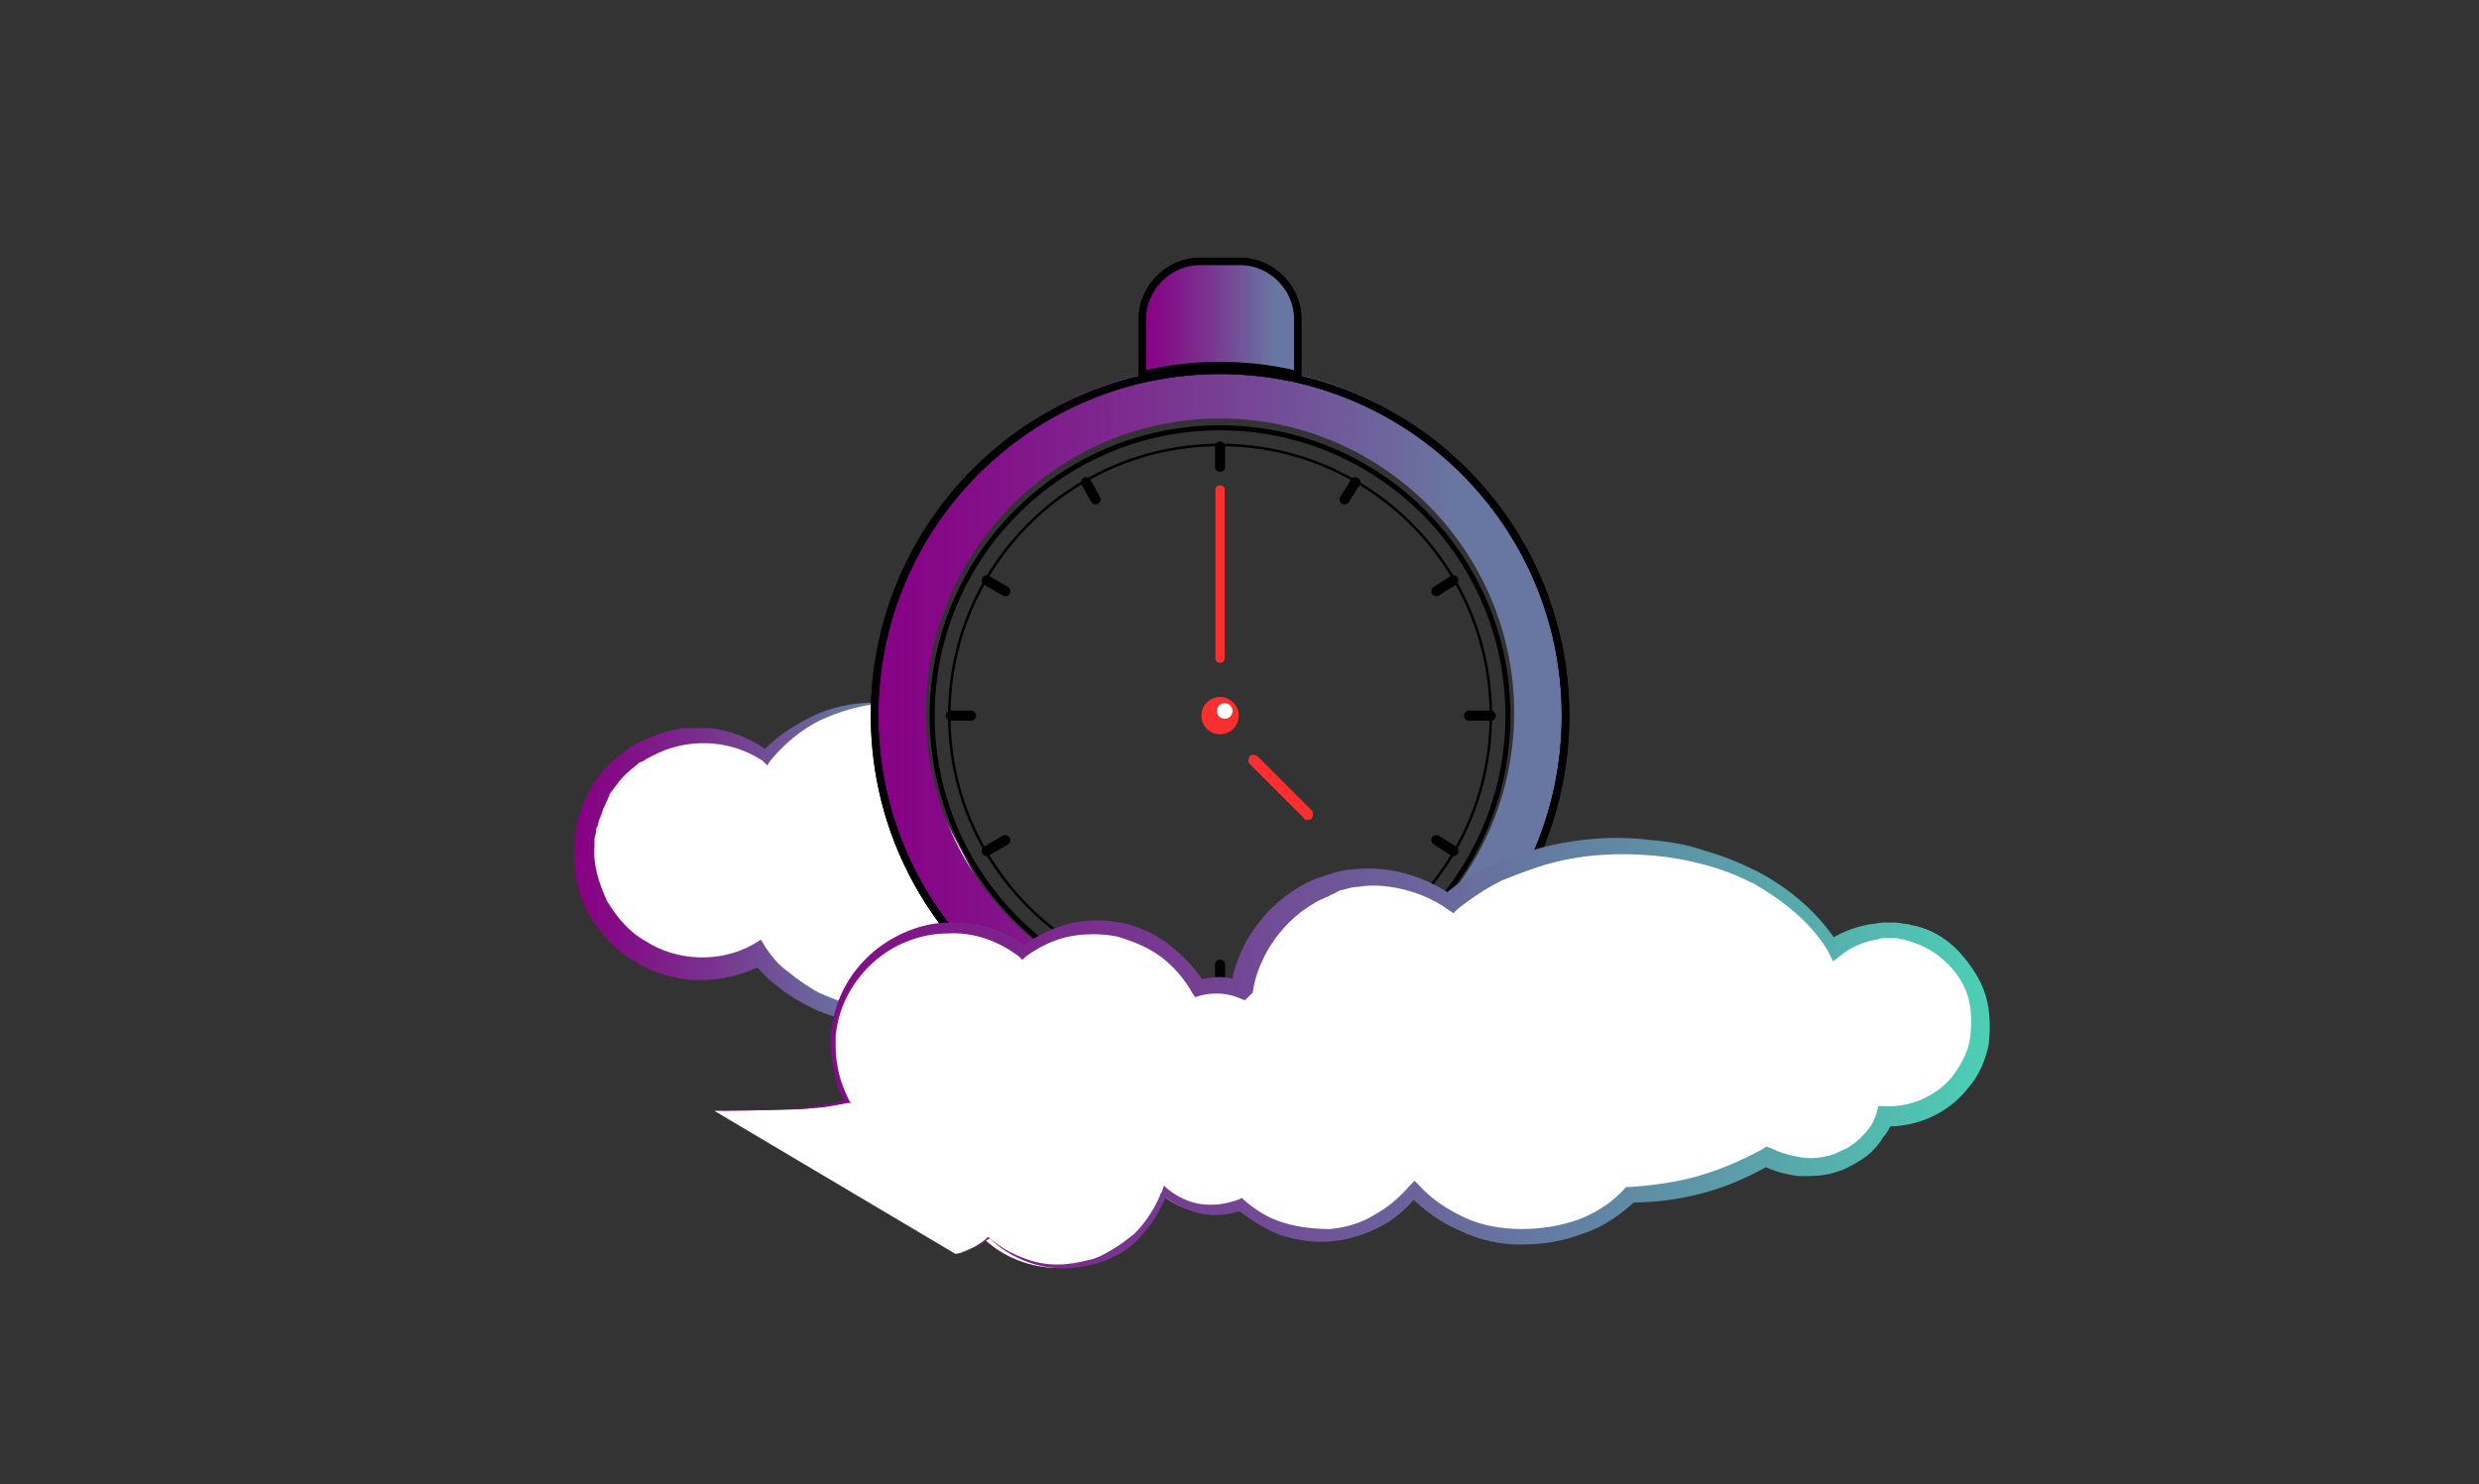
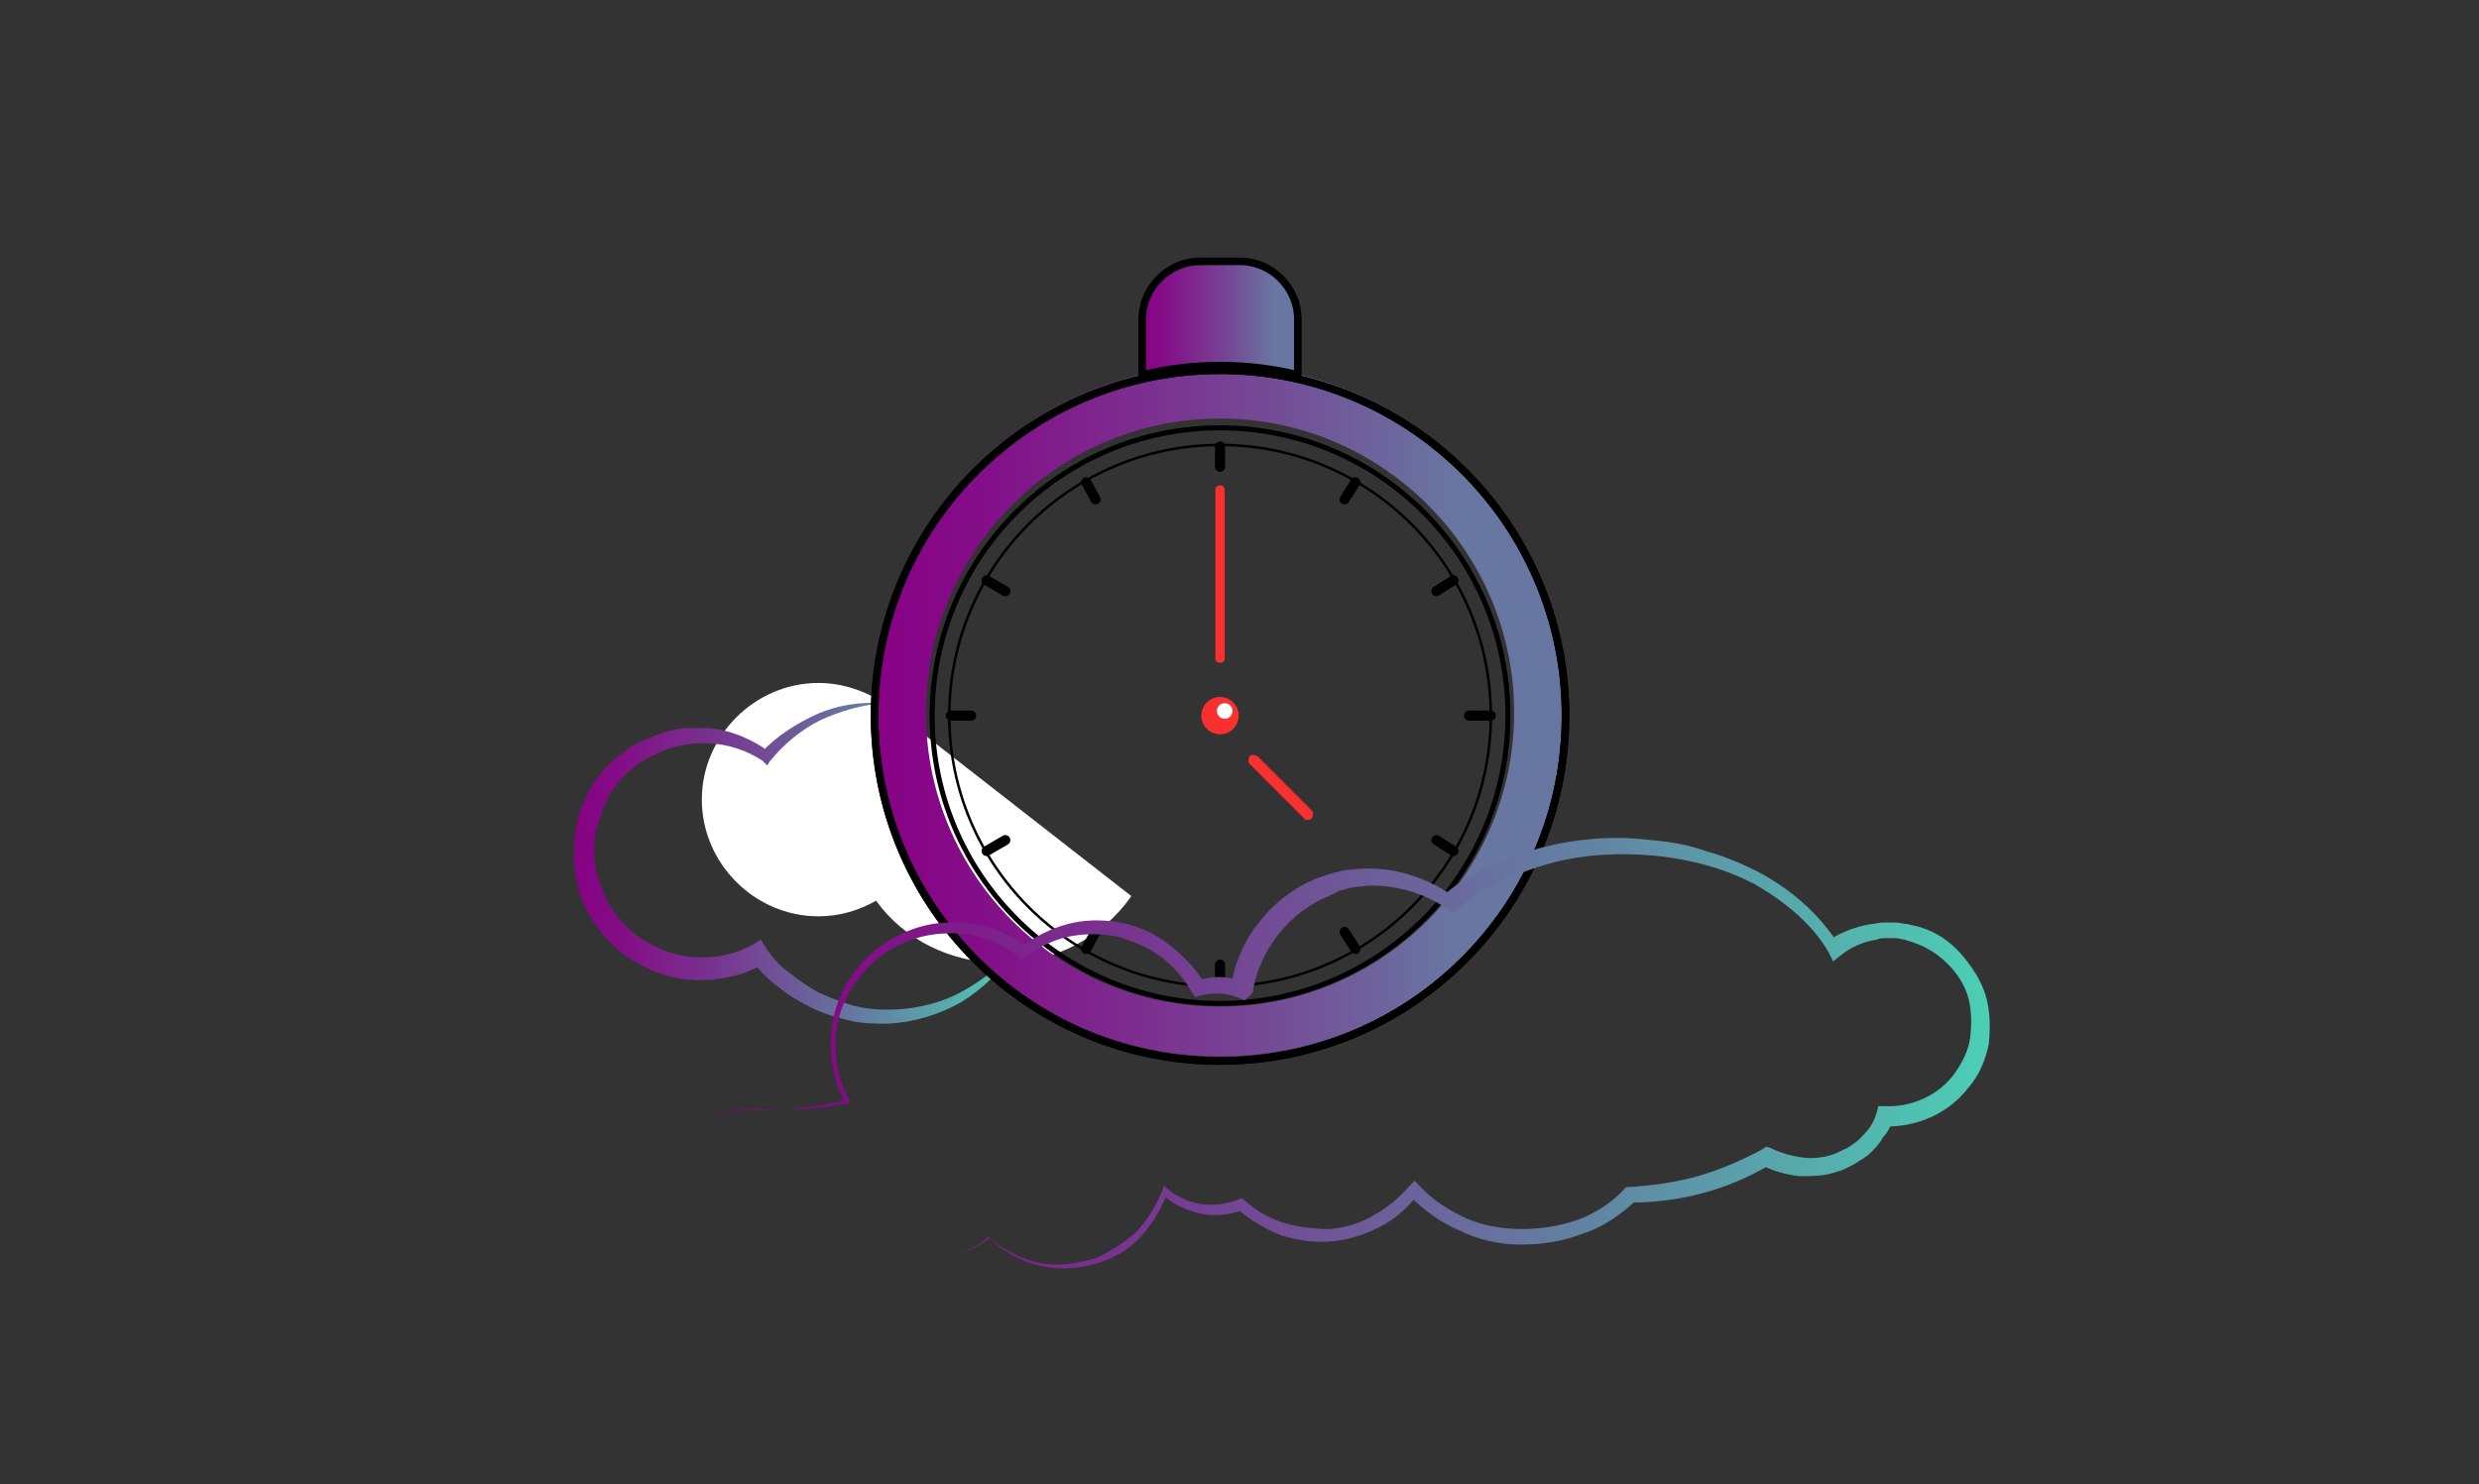
<svg xmlns="http://www.w3.org/2000/svg" version="1.1" id="Calque_1" x="0px" y="0px" viewBox="0 0 159.3 95.4" style="enable-background:new 0 0 159.3 95.4;" xml:space="preserve">
  <rect x="0" y="0" width="159.3" height="95.4" fill="#333333" stroke="none" />
  <style type="text/css">
	.st0{fill:#FFFFFF;}
	.st1{fill:url(#SVGID_1_);}
	.st2{fill:url(#SVGID_2_);}
	.st3{fill:url(#SVGID_3_);}
	.st4{fill:none;stroke:#000000;stroke-width:0.486;stroke-miterlimit:10;}
	.st5{fill:none;stroke:#000000;stroke-width:0.324;stroke-miterlimit:10;}
	.st6{fill:none;stroke:#000000;stroke-width:0.162;stroke-miterlimit:10;}
	.st7{fill:#FA3030;}
	.st8{fill:none;stroke:#000000;stroke-width:0.648;stroke-linecap:round;stroke-miterlimit:10;}
	.st9{fill:url(#SVGID_4_);}
</style>
  <g>
-     <path class="st0" d="M56.8,45.2c-3,0-5.7,1.3-7.6,3.4c-1.2-0.8-2.7-1.3-4.2-1.3c-4.1,0-7.5,3.4-7.5,7.5c0,4.1,3.4,7.5,7.5,7.5   c1.4,0,2.6-0.4,3.7-1c1.8,2.5,4.8,4,8.1,4c3.4,0,6.5-1.7,8.3-4.3" />
+     <path class="st0" d="M56.8,45.2c-1.2-0.8-2.7-1.3-4.2-1.3c-4.1,0-7.5,3.4-7.5,7.5c0,4.1,3.4,7.5,7.5,7.5   c1.4,0,2.6-0.4,3.7-1c1.8,2.5,4.8,4,8.1,4c3.4,0,6.5-1.7,8.3-4.3" />
    <linearGradient id="SVGID_1_" gradientUnits="userSpaceOnUse" x1="36.763" y1="55.464" x2="65.061" y2="55.464">
      <stop offset="1.082549e-07" style="stop-color:#870083" />
      <stop offset="0.107" style="stop-color:#830D86" />
      <stop offset="0.307" style="stop-color:#79318F" />
      <stop offset="0.579" style="stop-color:#696A9D" />
      <stop offset="0.908" style="stop-color:#53B8AF" />
      <stop offset="1" style="stop-color:#4CCFB5" />
    </linearGradient>
    <path class="st1" d="M56.8,45.2c-1.4,0.1-2.8,0.5-4.1,1.1c-1.2,0.6-2.3,1.5-3.2,2.6l-0.2,0.3L49,48.9c-2.1-1.4-4.9-1.5-7.1-0.3   c-0.1,0-0.1,0.1-0.2,0.1l-0.2,0.1c-0.1,0.1-0.3,0.2-0.4,0.2c-0.2,0.2-0.5,0.4-0.7,0.6c-0.5,0.4-0.8,0.9-1.2,1.4L39,51.5   c-0.1,0.1-0.1,0.3-0.2,0.4c-0.1,0.3-0.2,0.6-0.3,0.8l-0.1,0.4l-0.1,0.2c0,0.1,0,0.1,0,0.2l-0.1,0.4l0,0.5c-0.1,1.2,0.3,2.4,0.8,3.5   c0.6,1,1.4,2,2.5,2.6c2,1.3,4.8,1.4,6.9,0.2l0.5-0.3l0.3,0.5c0.4,0.6,0.9,1.2,1.5,1.6c0.6,0.5,1.2,0.9,1.9,1.3   c0.7,0.3,1.4,0.6,2.1,0.8c0.7,0.2,1.5,0.3,2.3,0.3c1.5,0,3.1-0.3,4.5-1c1.4-0.7,2.7-1.7,3.7-2.9c-0.8,1.4-2,2.5-3.4,3.4   c-1.4,0.8-3,1.3-4.7,1.4c-0.8,0-1.7,0-2.5-0.2c-0.8-0.2-1.6-0.4-2.4-0.8c-0.8-0.4-1.5-0.8-2.1-1.3c-0.7-0.5-1.3-1.1-1.8-1.8   l0.9,0.2c-1.2,0.7-2.7,1.1-4.2,1.1c-1.5,0-2.9-0.4-4.2-1.2c-1.3-0.7-2.3-1.9-3-3.1c-0.7-1.3-1-2.8-0.9-4.2c0-0.2,0-0.4,0-0.5   l0.1-0.5c0-0.1,0-0.2,0-0.3l0.1-0.3c0-0.2,0.1-0.4,0.1-0.5c0.1-0.3,0.2-0.7,0.4-1c0.1-0.2,0.2-0.3,0.2-0.5l0.3-0.5   c0.4-0.6,0.9-1.2,1.4-1.6c0.3-0.3,0.6-0.4,0.9-0.7c0.1-0.1,0.3-0.2,0.5-0.3l0.2-0.1c0.1,0,0.2-0.1,0.2-0.1l0.5-0.2l0.5-0.2l0.3-0.1   l0.3-0.1l0.5-0.1l0.5-0.1l0.3,0l0.3,0l0.5,0c0.2,0,0.4,0,0.5,0c1.4,0.1,2.8,0.7,3.9,1.5l-0.5,0.1c1-1.1,2.3-1.9,3.6-2.5   C53.9,45.3,55.3,45.1,56.8,45.2z" />
    <linearGradient id="SVGID_2_" gradientUnits="userSpaceOnUse" x1="56.203" y1="45.73" x2="100.564" y2="45.73">
      <stop offset="1.082549e-07" style="stop-color:#880085" />
      <stop offset="0.142" style="stop-color:#840D88" />
      <stop offset="0.407" style="stop-color:#7B3190" />
      <stop offset="0.764" style="stop-color:#6C699E" />
      <stop offset="0.846" style="stop-color:#6877A1" />
    </linearGradient>
    <path class="st2" d="M78.4,23.5c-12.3,0-22.2,9.9-22.2,22.2s9.9,22.2,22.2,22.2c12.3,0,22.2-9.9,22.2-22.2S90.6,23.5,78.4,23.5z    M78.4,64.7c-10.5,0-18.9-8.5-18.9-18.9s8.5-18.9,18.9-18.9s18.9,8.5,18.9,18.9S88.8,64.7,78.4,64.7z" />
    <linearGradient id="SVGID_3_" gradientUnits="userSpaceOnUse" x1="73.335" y1="20.683" x2="83.432" y2="20.683">
      <stop offset="1.082549e-07" style="stop-color:#880085" />
      <stop offset="0.142" style="stop-color:#840D88" />
      <stop offset="0.407" style="stop-color:#7B3190" />
      <stop offset="0.764" style="stop-color:#6C699E" />
      <stop offset="0.846" style="stop-color:#6877A1" />
    </linearGradient>
    <path class="st3" d="M78.4,23.7c1.7,0,3.4,0.2,5,0.6c0-0.2,0-0.4,0-0.6v-3c0-2-1.7-3.7-3.7-3.7h-2.6c-2,0-3.7,1.7-3.7,3.7v3   c0,0.2,0,0.4,0,0.6C75,24,76.7,23.7,78.4,23.7z" />
    <circle class="st4" cx="78.4" cy="46" r="22.2" />
    <circle class="st4" cx="78.4" cy="46" r="22.2" />
    <circle class="st5" cx="78.4" cy="46" r="18.5" />
    <circle class="st6" cx="78.4" cy="46" r="17.4" />
    <path class="st4" d="M78.4,23.5c1.7,0,3.4,0.2,5,0.6c0-0.2,0-0.4,0-0.6v-3c0-2-1.7-3.7-3.7-3.7h-2.6c-2,0-3.7,1.7-3.7,3.7v3   c0,0.2,0,0.4,0,0.6C75,23.7,76.7,23.5,78.4,23.5z" />
    <circle class="st7" cx="78.4" cy="46" r="1.2" />
    <circle class="st0" cx="78.7" cy="45.7" r="0.5" />
    <path class="st7" d="M78.4,42.6c-0.2,0-0.3-0.1-0.3-0.3V31.5c0-0.2,0.1-0.3,0.3-0.3s0.3,0.1,0.3,0.3v10.8   C78.7,42.5,78.6,42.6,78.4,42.6z" />
    <path class="st7" d="M84,52.7c-0.1,0-0.2,0-0.2-0.1l-3.5-3.5c-0.1-0.1-0.1-0.3,0-0.5c0.1-0.1,0.3-0.1,0.5,0l3.5,3.5   c0.1,0.1,0.1,0.3,0,0.5C84.2,52.7,84.1,52.7,84,52.7z" />
    <g>
      <line class="st8" x1="78.4" y1="28.7" x2="78.4" y2="30" />
      <line class="st8" x1="78.4" y1="62" x2="78.4" y2="63.3" />
    </g>
    <g>
      <line class="st8" x1="69.8" y1="31" x2="70.4" y2="32.1" />
      <line class="st8" x1="86.4" y1="59.9" x2="87.1" y2="61" />
    </g>
    <g>
      <line class="st8" x1="63.4" y1="37.3" x2="64.6" y2="38" />
      <line class="st8" x1="92.3" y1="54" x2="93.4" y2="54.7" />
    </g>
    <g>
      <line class="st8" x1="61.1" y1="46" x2="62.4" y2="46" />
      <line class="st8" x1="94.4" y1="46" x2="95.8" y2="46" />
    </g>
    <g>
      <line class="st8" x1="63.4" y1="54.7" x2="64.6" y2="54" />
      <line class="st8" x1="92.3" y1="38" x2="93.4" y2="37.3" />
    </g>
    <g>
      <line class="st8" x1="69.8" y1="61" x2="70.4" y2="59.9" />
      <line class="st8" x1="86.4" y1="32.1" x2="87.1" y2="31" />
    </g>
-     <path class="st0" d="M45.9,71.4c2.6-0.1,5.3,0.1,7.9-0.4c0.2,0,0.5-0.1,0.7-0.2c-0.6-1.1-0.9-2.3-0.9-3.5c0-4.2,3.4-7.6,7.6-7.6   c1.7,0,3.3,0.6,4.6,1.6c1.3-1,2.9-1.6,4.6-1.6c2.8,0,5.3,1.6,6.6,3.9c0.4-0.1,0.7-0.1,1.1-0.1c0.5,0,1,0.1,1.5,0.3   c0.6-4.1,4.1-7.2,8.4-7.2c1.9,0,3.6,0.6,5,1.7c2.7-2.2,6.7-3.7,11.1-3.7c6.1,0,11.3,2.7,13.6,6.6c1-0.7,2.2-1.2,3.5-1.2   c3.3,0,6,2.7,6,6c0,3.3-2.7,6-6,6c-0.1,0-0.2,0-0.3,0c-0.7,1.9-2.6,3.3-5,3.3c-1,0-1.9-0.3-2.7-0.7c-2.4,1.4-5.4,2.3-8.7,2.4   c-1.7,1.7-4.1,2.7-6.8,2.7c-2.8,0-5.4-1.2-7.1-3c-1.4,1.8-3.6,2.9-6,2.9c-2,0-3.8-0.8-5.2-2c-0.5,0.2-1.1,0.3-1.7,0.3   c-1.2,0-2.3-0.4-3.1-1.2c-0.9,2.8-3.5,4.8-6.6,4.8c-1.8,0-3.5-0.7-4.7-1.8c-0.5,0.4-1.2,0.8-1.9,0.9" />
    <linearGradient id="SVGID_4_" gradientUnits="userSpaceOnUse" x1="45.872" y1="67.678" x2="127.845" y2="67.678">
      <stop offset="1.082549e-07" style="stop-color:#870083" />
      <stop offset="0.107" style="stop-color:#830D86" />
      <stop offset="0.307" style="stop-color:#79318F" />
      <stop offset="0.579" style="stop-color:#696A9D" />
      <stop offset="0.908" style="stop-color:#53B8AF" />
      <stop offset="1" style="stop-color:#4CCFB5" />
    </linearGradient>
    <path class="st9" d="M45.9,71.4c1.4-0.1,2.9-0.1,4.3-0.1c0.7,0,1.4-0.1,2.1-0.2c0.7-0.1,1.4-0.2,2.1-0.4l-0.1,0.2   c-0.4-0.8-0.7-1.6-0.8-2.5c-0.1-0.4-0.1-0.9-0.1-1.3c0-0.2,0-0.4,0-0.7l0.1-0.7c0.3-1.7,1.2-3.3,2.6-4.5c1.3-1.1,3.1-1.9,4.9-1.9   c1.8-0.1,3.6,0.5,5,1.6l-0.4,0c0.9-0.7,1.9-1.2,3-1.5c1.1-0.3,2.3-0.3,3.4-0.1c1.1,0.2,2.2,0.7,3.1,1.4c0.9,0.7,1.7,1.5,2.3,2.5   l-0.5-0.2c0.5-0.1,1-0.2,1.4-0.2c0.5,0,1,0.1,1.4,0.3l-0.6,0.4c0.1-0.8,0.3-1.5,0.6-2.2c0.3-0.7,0.7-1.4,1.2-2   c0.9-1.2,2.2-2.2,3.6-2.8c0.1,0,0.2-0.1,0.3-0.1l0.3-0.1c0.2-0.1,0.4-0.1,0.6-0.2c0.4-0.1,0.8-0.2,1.1-0.2c0.8-0.1,1.5-0.1,2.3,0   c1.5,0.2,3,0.8,4.3,1.7l-0.7,0c0.9-0.8,1.9-1.4,3-1.9c1.1-0.5,2.2-0.9,3.3-1.2c2.3-0.6,4.7-0.8,7.1-0.5c1.2,0.1,2.4,0.3,3.5,0.7   c1.1,0.3,2.3,0.8,3.3,1.3c2.1,1.1,4,2.7,5.3,4.8l-0.9-0.2c0.8-0.6,1.8-1,2.9-1.2c0.3,0,0.5-0.1,0.8-0.1c0.3,0,0.5,0,0.8,0   c0.3,0,0.5,0.1,0.8,0.1c0.3,0.1,0.5,0.1,0.8,0.2c1,0.3,1.9,0.9,2.6,1.7c0.7,0.8,1.3,1.7,1.6,2.7c0.3,1,0.3,2.1,0.2,3.1   c-0.2,1-0.6,2-1.3,2.8c-1.3,1.7-3.4,2.6-5.5,2.5l0.6-0.4c-0.1,0.4-0.3,0.8-0.6,1.1c-0.2,0.4-0.5,0.7-0.8,1c-0.3,0.3-0.7,0.5-1,0.7   c-0.4,0.2-0.7,0.4-1.1,0.5c-0.8,0.3-1.6,0.3-2.5,0.3c-0.8-0.1-1.6-0.3-2.4-0.7l0.5,0c-1.4,0.8-2.8,1.4-4.3,1.8   c-1.5,0.4-3.1,0.6-4.6,0.6l0.3-0.1c-1,0.9-2.1,1.7-3.4,2.1c-1.3,0.5-2.6,0.7-4,0.7c-1.3,0-2.7-0.3-3.9-0.9   c-1.2-0.5-2.3-1.3-3.3-2.3l0.6,0c-0.7,0.9-1.5,1.6-2.5,2.1c-1,0.5-2,0.8-3.1,0.9c-1.1,0.1-2.2-0.1-3.2-0.4c-1-0.4-2-1-2.8-1.7   l0.3,0.1c-0.8,0.3-1.8,0.4-2.7,0.2c-0.9-0.2-1.7-0.6-2.4-1.2l0.3-0.1c-0.4,1.1-1.1,2.2-1.9,3c-0.4,0.4-0.9,0.8-1.4,1   c-0.5,0.3-1.1,0.5-1.6,0.6c-1.1,0.3-2.4,0.3-3.5,0c-1.1-0.3-2.2-0.9-3-1.7l0,0c-0.6,0.4-1.2,0.8-1.9,0.9c0.7-0.2,1.3-0.5,1.8-1l0,0   l0,0c0.9,0.8,1.9,1.3,3,1.6c1.1,0.3,2.3,0.2,3.4-0.1c0.6-0.1,1.1-0.4,1.6-0.7c0.5-0.3,0.9-0.6,1.4-1c0.8-0.8,1.4-1.8,1.8-2.8   l0.1-0.3l0.2,0.2c0.6,0.5,1.4,0.9,2.2,1c0.8,0.1,1.6,0,2.4-0.3l0.2-0.1l0.1,0.1c0.8,0.7,1.6,1.2,2.6,1.5c1,0.3,2,0.4,3,0.4   c1-0.1,2-0.4,2.8-0.9c0.9-0.5,1.6-1.1,2.3-1.9l0.3-0.3l0.3,0.3c0.8,0.9,1.9,1.6,3,2.1c1.1,0.5,2.4,0.7,3.6,0.7   c1.2,0,2.5-0.2,3.6-0.6c1.1-0.4,2.2-1.1,3-2l0.1-0.1l0.2,0c1.5-0.1,3-0.3,4.4-0.7c1.4-0.4,2.8-1,4.1-1.7l0.3-0.2l0.3,0.1   c0.6,0.3,1.3,0.5,2,0.6c0.7,0.1,1.4,0,2-0.2c0.3-0.1,0.6-0.3,0.9-0.4c0.3-0.2,0.6-0.4,0.8-0.6c0.2-0.2,0.5-0.5,0.7-0.8   c0.2-0.3,0.3-0.6,0.4-0.9l0.1-0.4l0.4,0c1.7,0.1,3.5-0.7,4.5-2.1c0.5-0.7,0.9-1.5,1-2.3c0.1-0.8,0.1-1.7-0.1-2.5   c-0.2-0.8-0.7-1.6-1.3-2.2c-0.6-0.6-1.3-1.1-2.2-1.4c-0.2-0.1-0.4-0.1-0.6-0.2c-0.2,0-0.4-0.1-0.6-0.1c-0.2,0-0.4,0-0.6,0   c-0.2,0-0.4,0-0.6,0.1c-0.8,0.1-1.7,0.5-2.3,1l-0.5,0.4l-0.3-0.6c-1.1-1.9-2.9-3.3-4.8-4.4c-1-0.5-2-0.9-3.1-1.2   c-1.1-0.3-2.2-0.5-3.3-0.6c-2.2-0.2-4.5-0.1-6.7,0.5c-1.1,0.3-2.1,0.7-3.1,1.1c-1,0.5-1.9,1.1-2.8,1.8l-0.3,0.3l-0.3-0.2   c-1.1-0.8-2.4-1.3-3.8-1.5c-0.7-0.1-1.4-0.1-2,0c-0.3,0-0.7,0.1-1,0.2c-0.2,0-0.3,0.1-0.5,0.2l-0.2,0.1c-0.1,0-0.2,0.1-0.2,0.1   c-1.3,0.5-2.4,1.4-3.2,2.4c-0.4,0.5-0.8,1.1-1.1,1.8c-0.3,0.6-0.5,1.3-0.6,2L80,64.3l-0.5-0.2c-0.8-0.3-1.6-0.3-2.4-0.1l-0.3,0.1   l-0.2-0.3c-0.5-0.9-1.2-1.7-2-2.3c-0.8-0.6-1.8-1-2.8-1.3c-1-0.2-2.1-0.2-3.1,0c-1,0.2-2,0.7-2.8,1.3l-0.2,0.2l-0.2-0.2   c-1.3-1-2.9-1.6-4.6-1.5c-1.6,0-3.3,0.6-4.6,1.7c-1.3,1.1-2.2,2.6-2.5,4.2l-0.1,0.6c0,0.2,0,0.4,0,0.6c0,0.4,0,0.8,0.1,1.3   c0.1,0.8,0.4,1.6,0.8,2.4l0.1,0.1l-0.2,0c-0.7,0.1-1.4,0.3-2.1,0.3c-0.7,0.1-1.4,0.1-2.2,0.1C48.7,71.4,47.3,71.4,45.9,71.4z" />
  </g>
</svg>